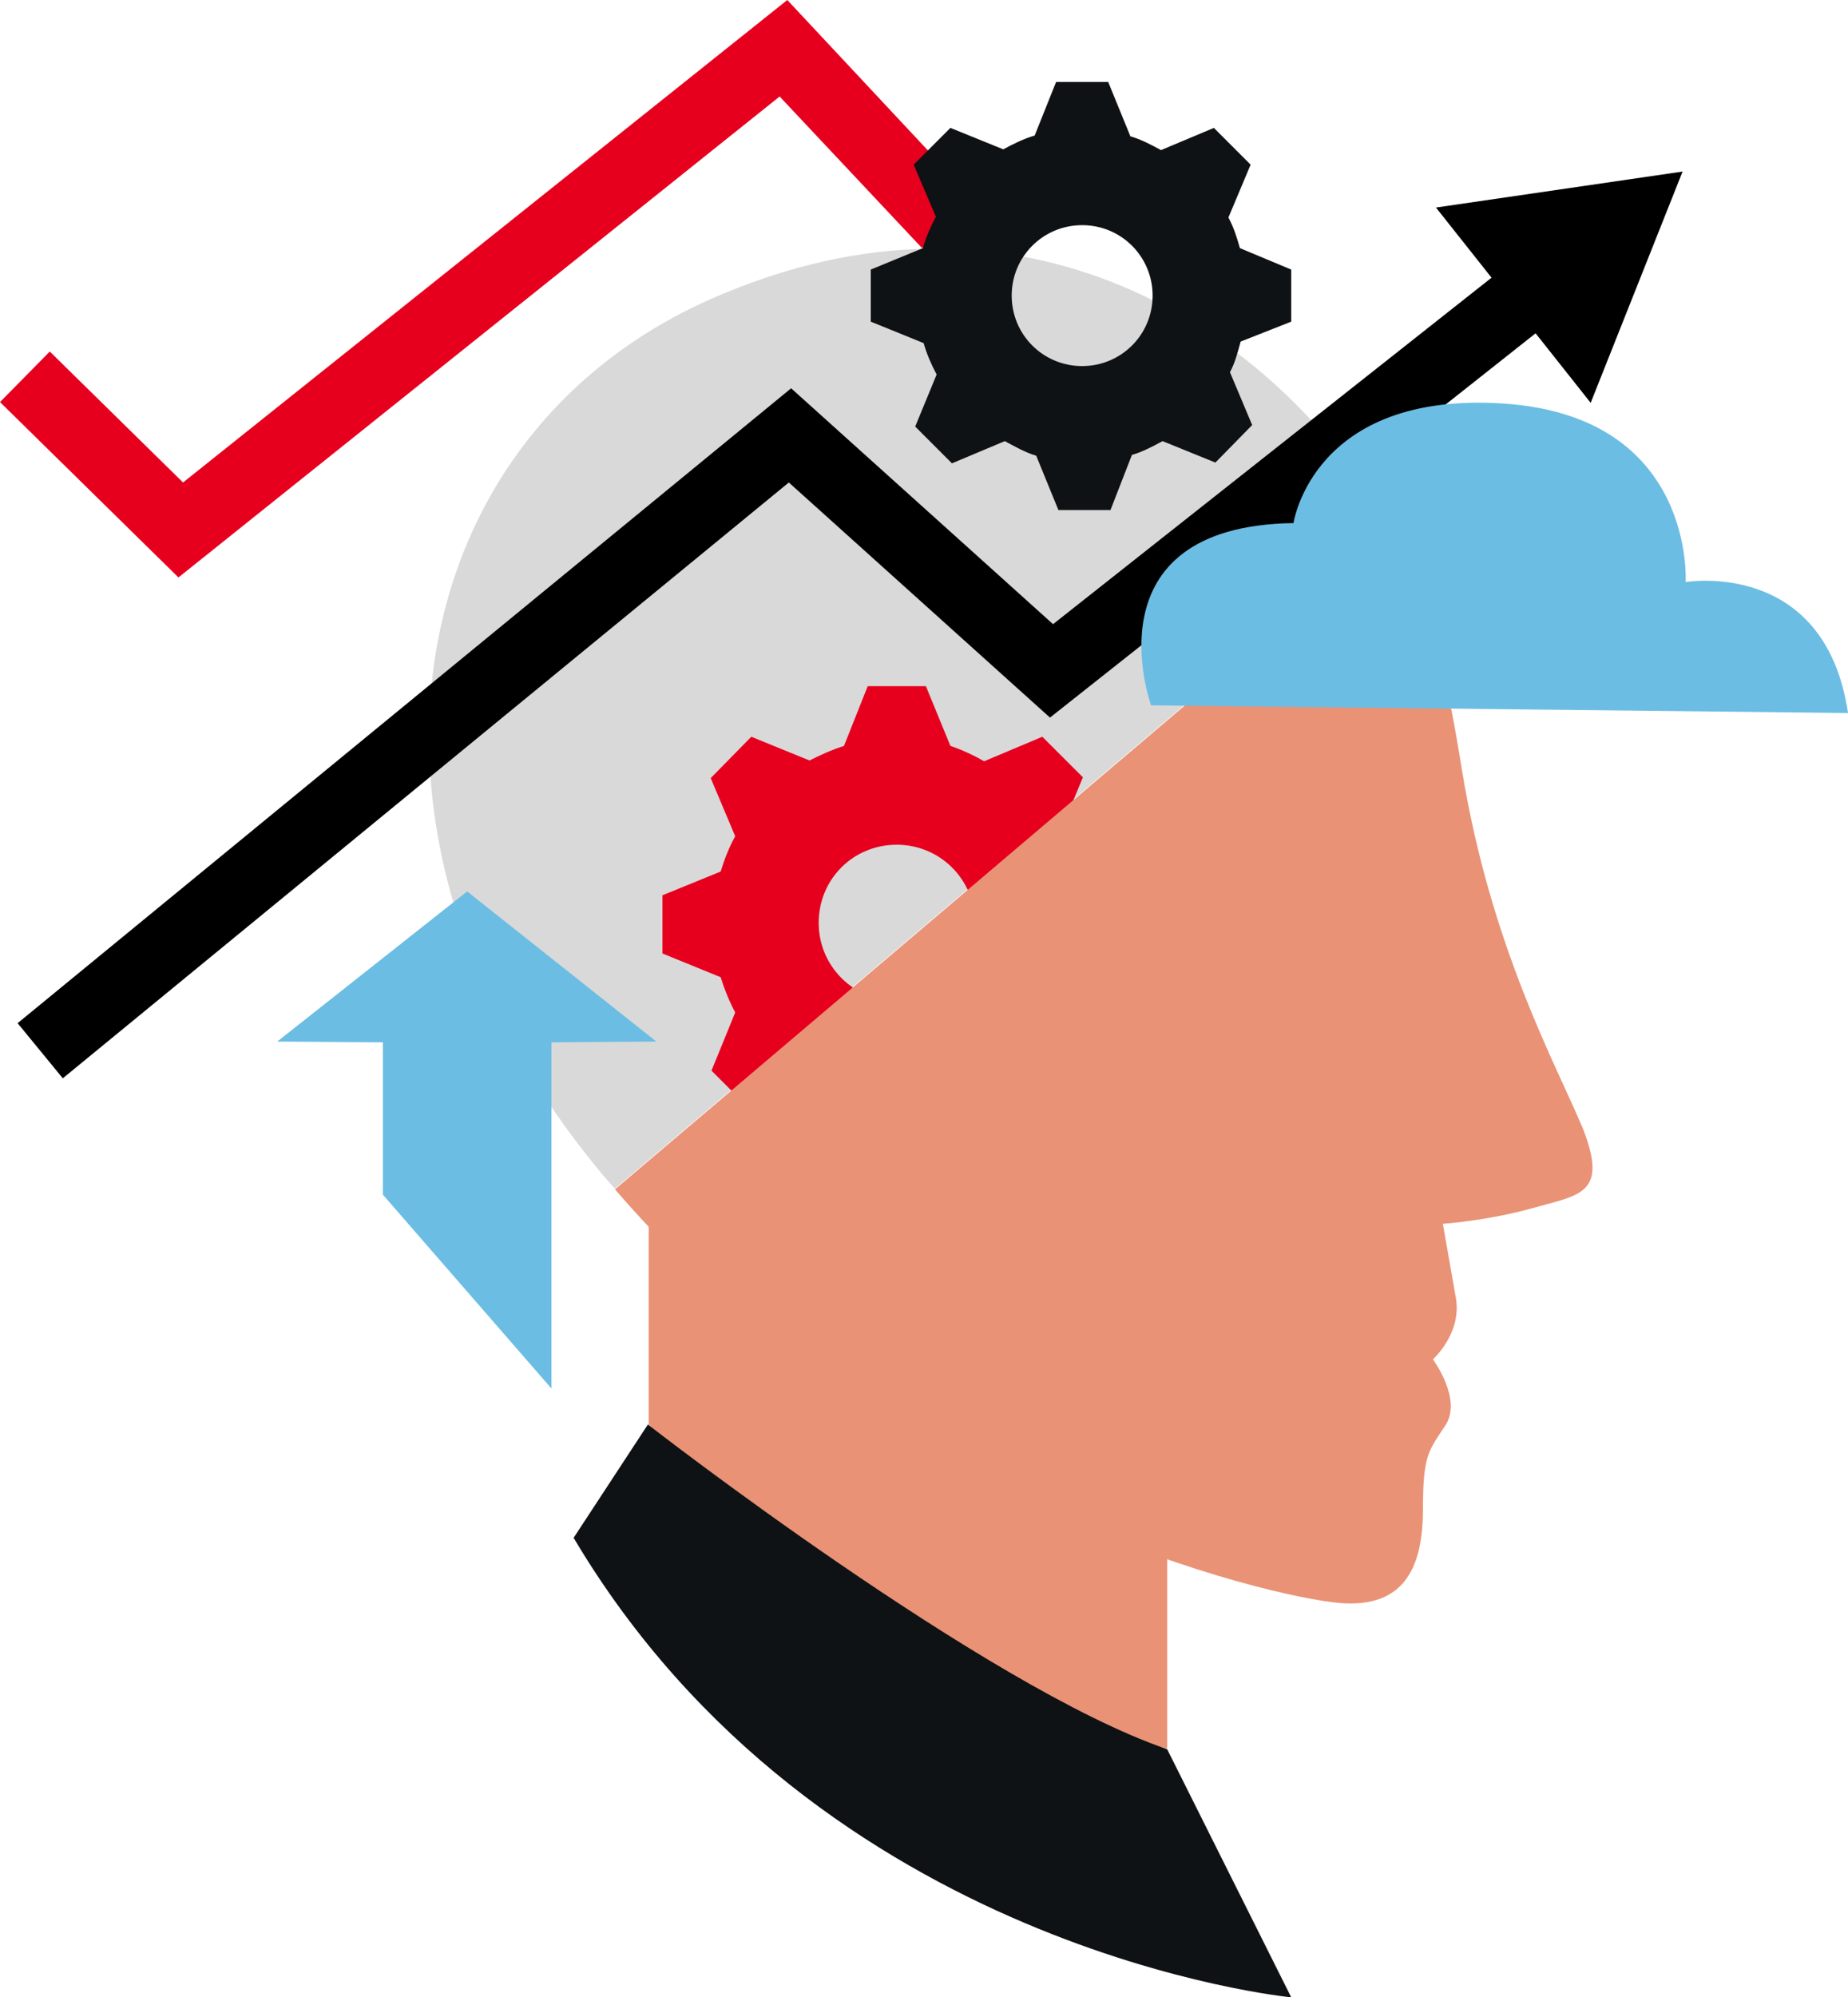
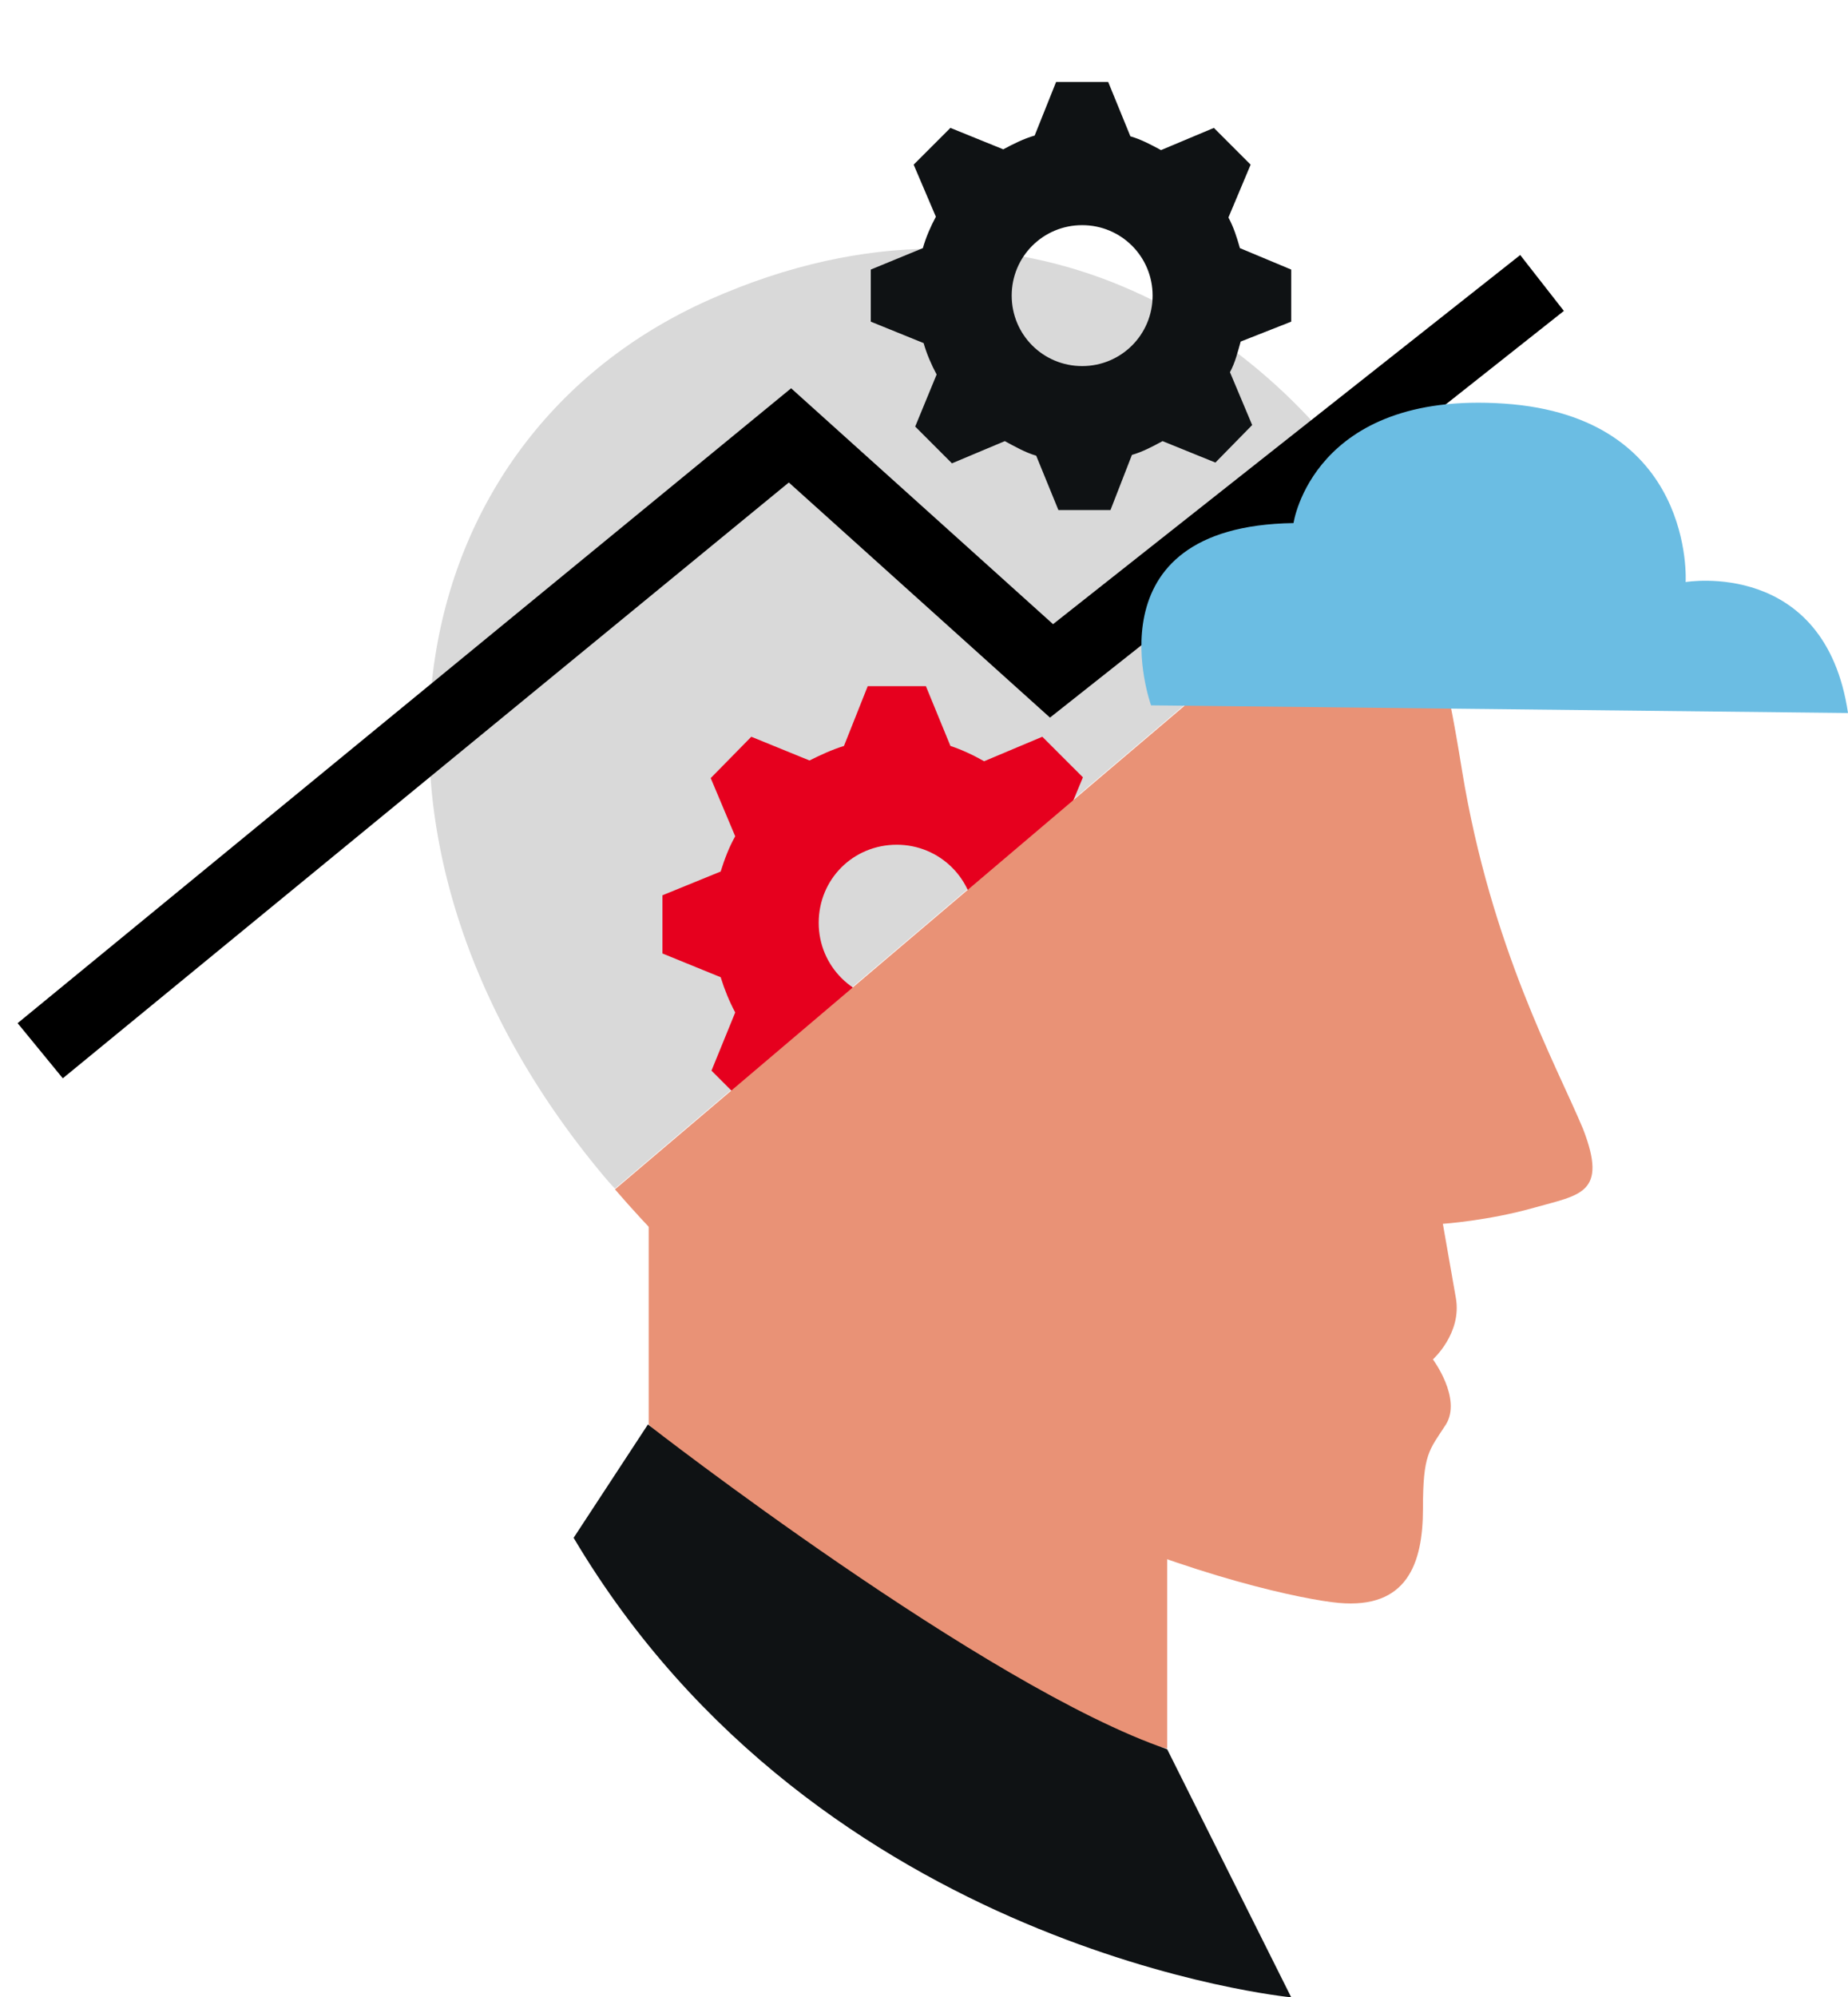
<svg xmlns="http://www.w3.org/2000/svg" width="449" height="485" viewBox="0 0 449 485" fill="none">
  <path d="M157.606 297.174V345.897C157.606 345.897 225.337 413.589 283.579 424.561V374.164L157.606 297.174Z" fill="#E99276" />
  <path d="M336.238 125.527C309.443 80.709 248.783 38.867 172.492 72.713C96.201 106.559 78.71 204.191 146.441 285.272C147.372 286.388 148.302 287.504 149.419 288.62L338.099 128.503C337.541 127.573 336.983 126.643 336.238 125.527Z" fill="#D9D9D9" />
  <path d="M274.089 231.156V217.023L260.319 211.258C259.389 208.468 258.645 205.679 257.156 203.075L263.111 188.756L253.249 178.9L239.107 184.85C236.502 183.363 233.711 182.061 230.92 181.131L224.965 166.626H210.823L205.055 181.131C202.078 182.061 199.287 183.363 196.682 184.664L182.54 178.9L172.678 188.942L178.632 203.075C177.144 205.679 176.027 208.654 175.097 211.63L160.955 217.395V231.528L175.097 237.293C176.027 240.268 177.144 243.058 178.632 245.847L172.864 259.981L182.726 269.837L196.868 263.886C199.473 265.374 202.264 267.048 205.241 267.791L211.196 282.483H225.337L231.106 267.791C233.897 266.862 236.688 265.56 239.293 264.072L253.621 269.837L263.483 259.795L257.528 245.475C258.831 242.872 259.575 240.082 260.319 237.293L274.089 231.156ZM217.894 243.058C207.474 243.058 198.915 234.689 198.915 224.089C198.915 213.489 207.288 205.121 217.894 205.121C228.314 205.121 236.874 213.489 236.874 224.089C236.874 234.689 228.501 243.058 217.894 243.058Z" fill="#E6001E" />
  <path d="M355.218 187.082C351.31 162.72 347.217 145.24 338.099 128.689L149.419 288.806C216.964 367.097 308.885 387.74 325.26 389.227C341.821 390.715 345.728 379.743 345.728 366.354C345.728 352.964 347.217 352.22 351.31 345.897C355.218 339.574 348.147 330.09 348.147 330.09C348.147 330.09 355.218 323.767 353.729 315.213C352.241 306.658 350.566 297.174 350.566 297.174C350.566 297.174 361.545 296.43 372.709 293.269C383.874 290.107 390.758 289.921 384.618 274.114C378.105 258.493 362.289 230.226 355.218 187.082Z" fill="#E99276" />
  <path d="M15.258 261.841L4.28 248.451L192.216 94.285L255.854 151.563L369.36 61.927L379.966 75.502L255.109 174.25L191.658 117.159L15.258 261.841Z" fill="black" />
-   <path d="M348.891 50.397L408.808 41.657L386.479 97.818L348.891 50.397Z" fill="black" />
-   <path d="M43.356 140.219L0 97.632L12.095 85.359L44.472 117.159L191.286 0L236.502 48.351L224.035 60.253L189.425 23.432L43.356 140.219Z" fill="#E6001E" />
-   <path d="M113.506 216.465L67.359 252.914L93.038 253.1V290.107L133.974 337.157V253.1L159.467 252.914L113.506 216.465Z" fill="#6BBDE3" />
+   <path d="M348.891 50.397L386.479 97.818L348.891 50.397Z" fill="black" />
  <path d="M313.723 78.106V65.46L301.256 60.253C300.512 57.65 299.767 55.232 298.465 52.814L303.861 39.983L294.93 31.056L282.09 36.449C279.671 35.148 277.252 33.846 274.647 33.102L269.251 19.898H256.598L251.388 32.916C248.783 33.66 246.178 34.962 243.759 36.263L230.92 31.056L221.988 39.983L227.384 52.628C226.082 55.046 224.965 57.65 224.221 60.253L211.568 65.46V78.106L224.407 83.313C225.151 85.916 226.268 88.52 227.57 90.938L222.36 103.583L231.292 112.51L244.131 107.117C246.55 108.418 249.155 109.906 251.76 110.65L257.156 123.854H269.809L275.019 110.464C277.625 109.72 280.044 108.418 282.462 107.117L295.302 112.324L304.233 103.211L298.837 90.38C300.14 87.962 300.698 85.544 301.442 82.941L313.723 78.106ZM262.925 88.892C253.435 88.892 245.806 81.267 245.806 71.783C245.806 62.299 253.435 54.674 262.925 54.674C272.414 54.674 280.044 62.299 280.044 71.783C280.044 81.267 272.414 88.892 262.925 88.892Z" fill="#0F1214" />
  <path d="M283.579 424.747L313.723 485C313.723 485 199.101 474.028 139.37 373.42L157.42 345.897C157.606 346.083 239.479 409.684 283.579 424.747Z" fill="#0F1214" />
  <path d="M279.671 171.275C279.671 171.275 263.855 127.759 314.281 127.015C314.281 127.015 318.933 94.843 365.452 98.004C411.971 101.166 409.552 141.334 409.552 141.334C409.552 141.334 443.418 135.569 449 173.135L279.671 171.275Z" fill="#6BBDE3" />
</svg>